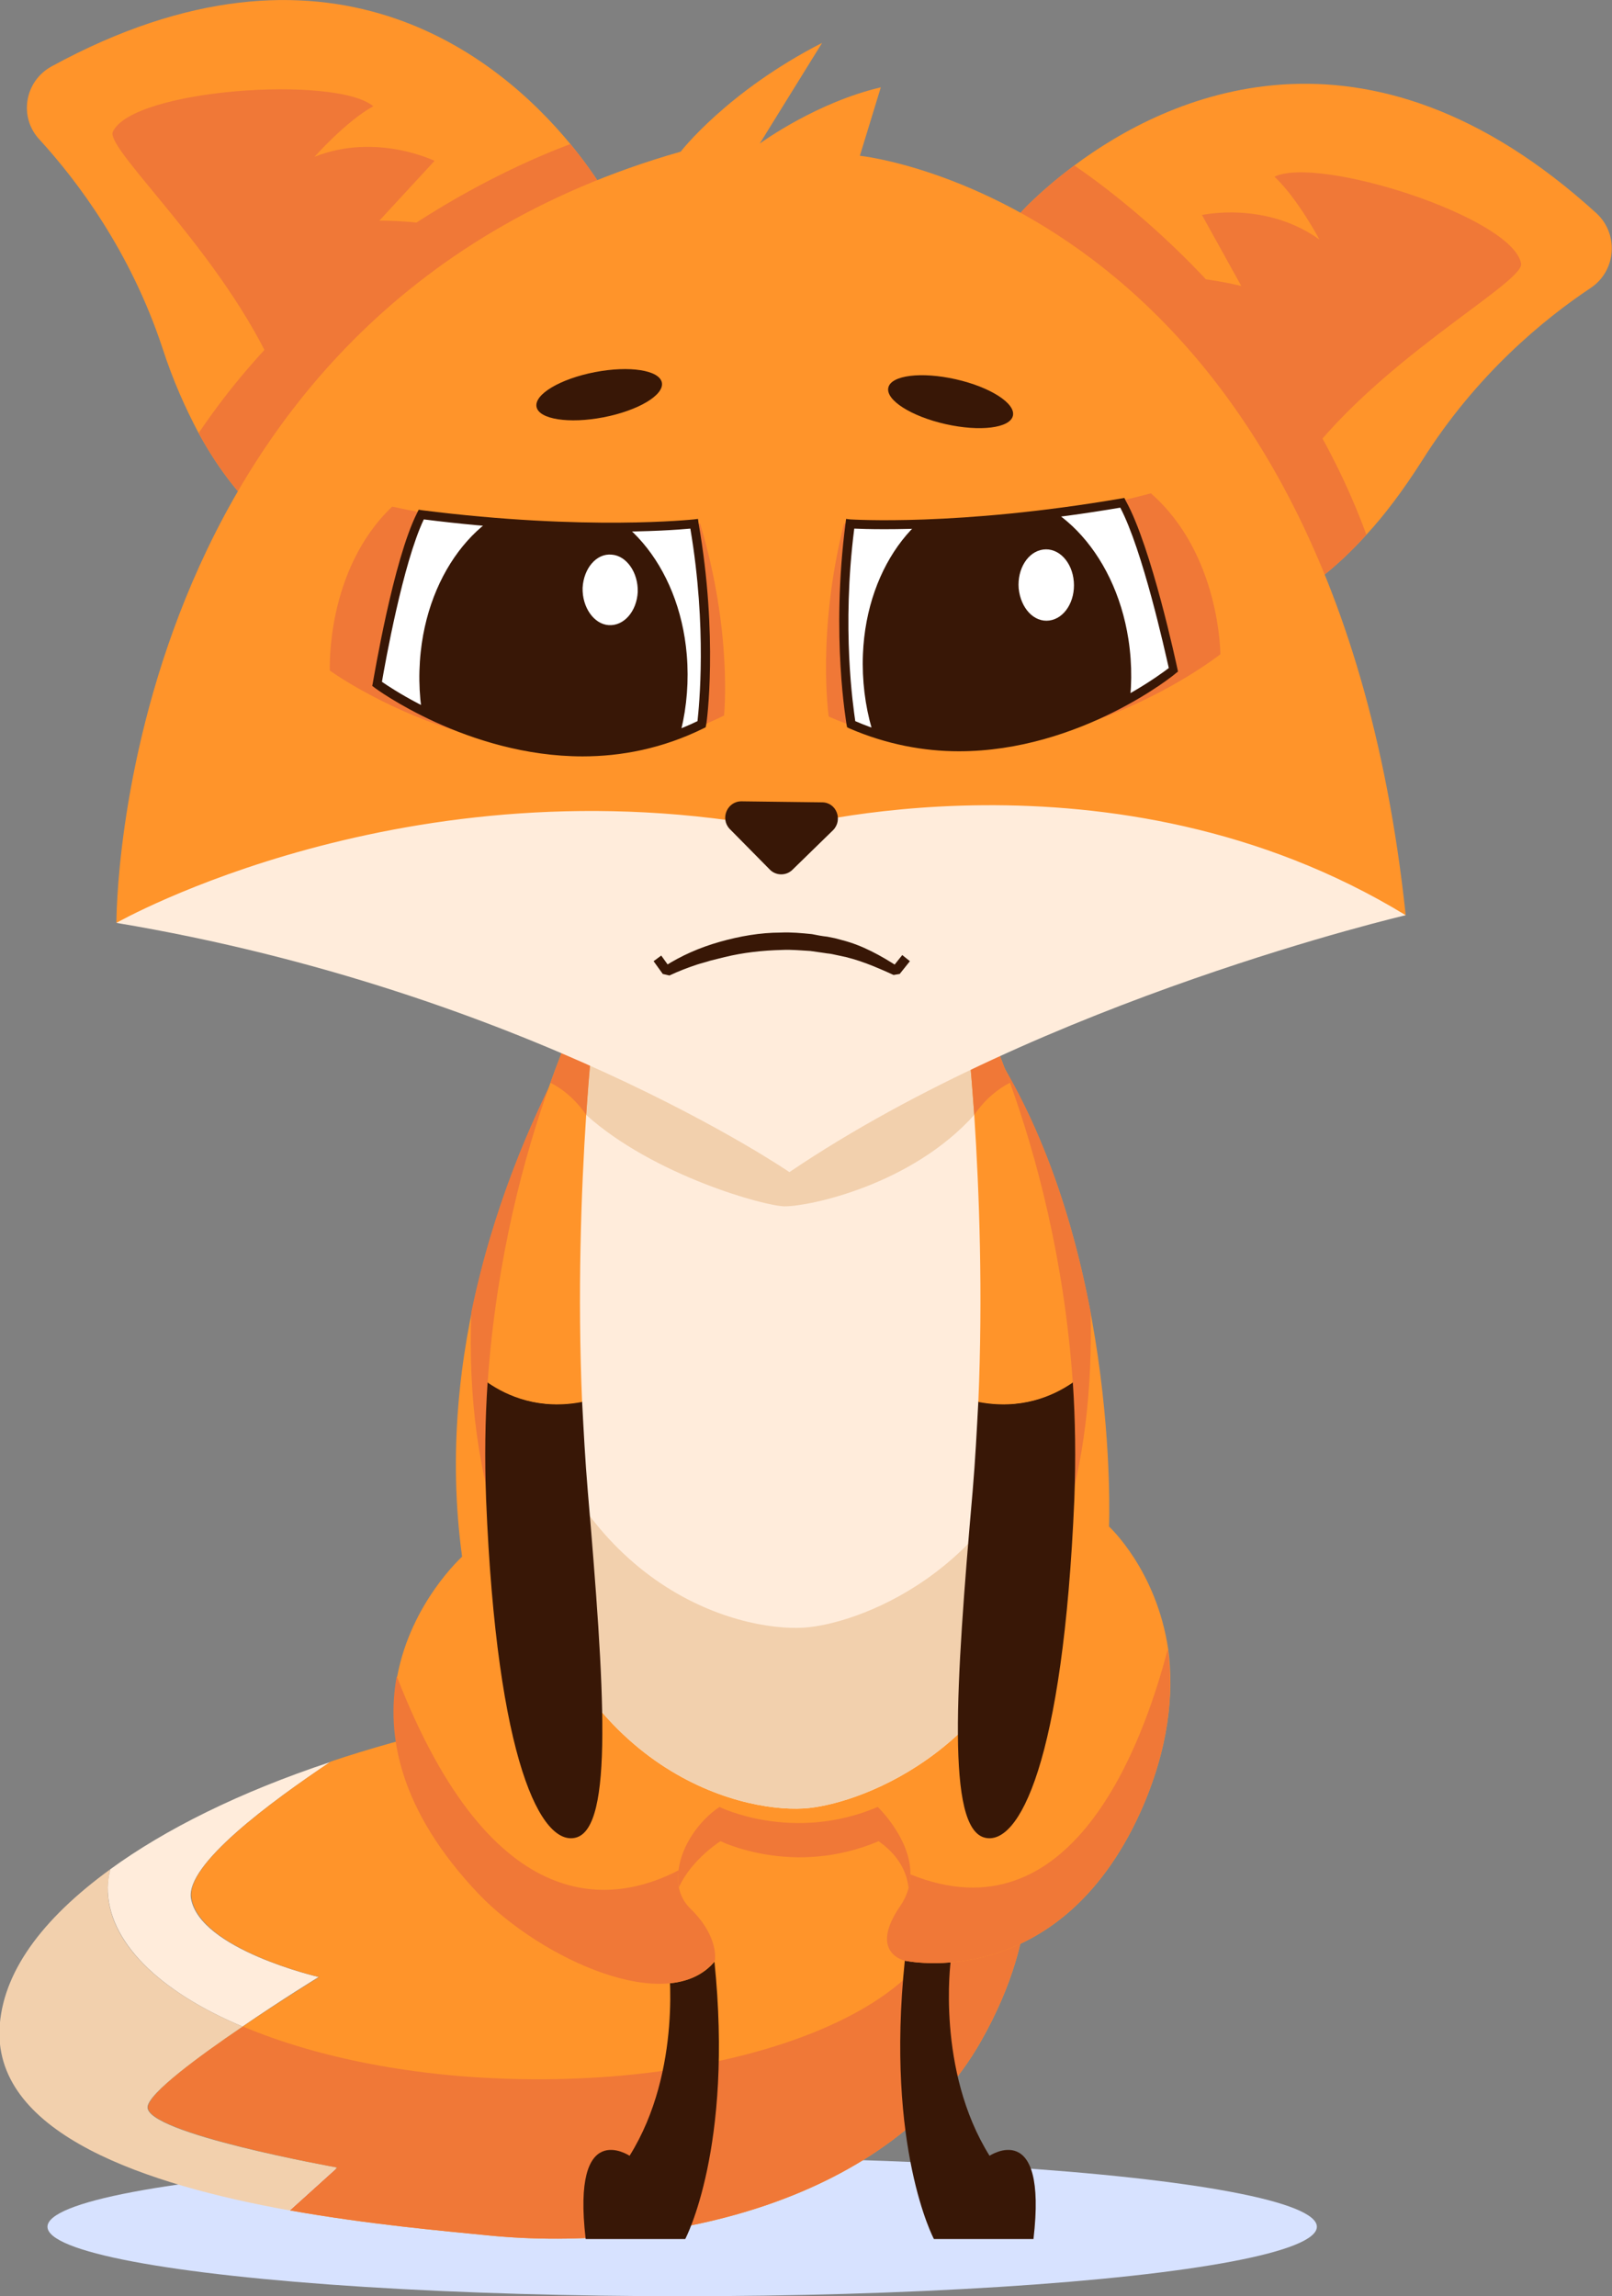
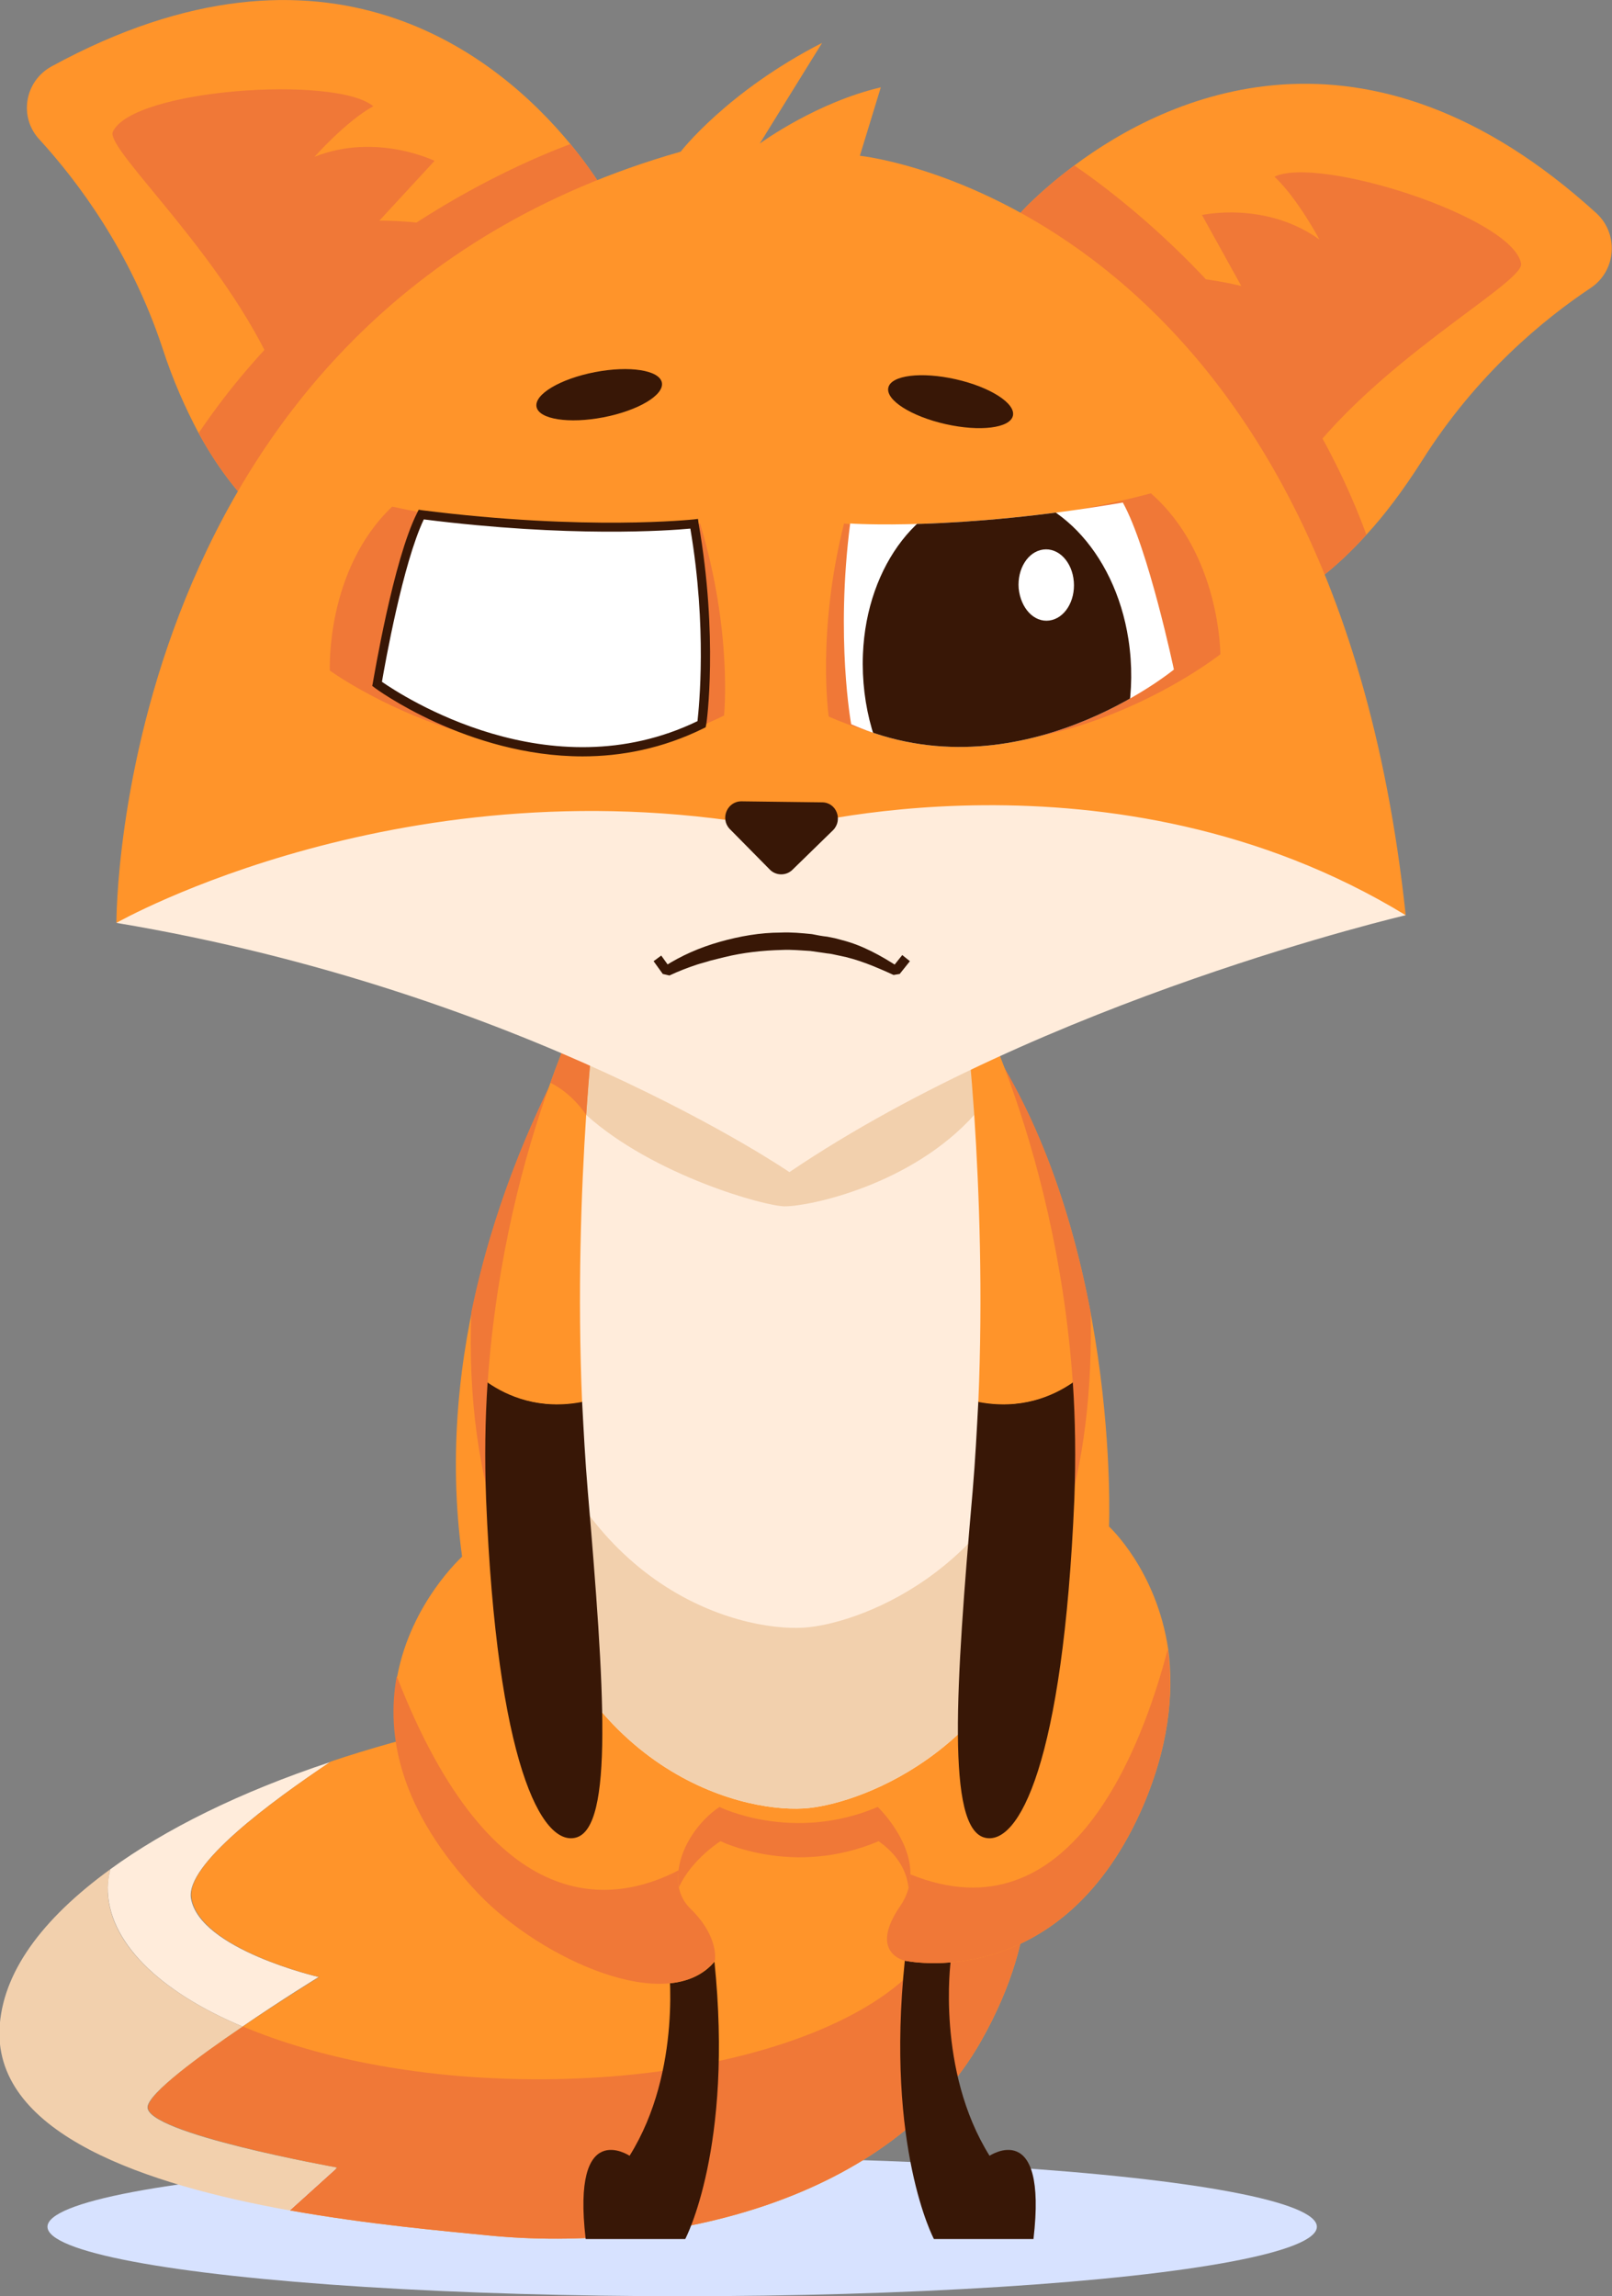
<svg xmlns="http://www.w3.org/2000/svg" xmlns:xlink="http://www.w3.org/1999/xlink" version="1.1" id="Layer_1" x="0px" y="0px" width="315.7px" height="449.6px" viewBox="0 0 315.7 449.6" enable-background="new 0 0 315.7 449.6" xml:space="preserve">
  <rect x="0" y="0" width="315.7" height="449.6" fill="#808080" stroke="none" />
  <g>
    <ellipse fill="#D7E2FF" cx="133.6" cy="436" rx="124.3" ry="13.6" />
    <g>
      <path fill="#FFECDB" d="M62.4,387.1c0,0-7.2,4.4-14.9,9.7c-16.4-6.9-26.5-16.7-26.4-27.3c0-1.2,0.2-2.3,0.5-3.5    c10.7-7.8,25.3-15.1,43.1-21c-11.7,7.8-28.4,20.1-27.3,26.7C39.1,381.7,62.4,387.1,62.4,387.1z" />
      <path fill="#FF942A" d="M192.1,399.7c-17.5,30.9-61.1,41.5-96.4,38c-9.1-0.9-23.8-2.2-38.9-4.9l9.3-8.4c0,0-37.7-6.8-37.1-11.9    c0.6-5.2,33.5-25.4,33.5-25.4s-23.4-5.4-25-15.5c-1.1-6.6,15.7-18.9,27.3-26.7c30.8-10.3,71.5-16.7,119.6-15.3    C184.3,329.7,216.8,356.2,192.1,399.7z" />
      <path fill="#F2D0AD" d="M21.6,366c-0.3,1.1-0.4,2.3-0.5,3.5c-0.2,10.6,10,20.4,26.4,27.3c-8.8,6-18.3,13-18.6,15.7    c-0.6,5.2,37.1,11.9,37.1,11.9l-9.3,8.4c-27.8-5-57.6-14.8-56.8-35.5C0.4,386.4,8,375.9,21.6,366z" />
      <path fill="#F07837" d="M192.1,399.7c-17.5,30.9-61.1,41.5-96.4,38c-9.1-0.9-23.8-2.2-38.9-4.9l9.3-8.4c0,0-37.7-6.8-37.1-11.9    c0.3-2.7,9.8-9.8,18.6-15.7c14.5,6.1,33.7,10,55,10.3c45.3,0.7,82.3-15,82.7-35c0.3-19.5-34-35.9-77.4-37.5    c22.6-3.8,48.3-5.6,76.5-4.8C184.3,329.7,216.8,356.2,192.1,399.7z" />
    </g>
    <path fill="#F07837" d="M178,370.9c0,1.4-0.2,4.2-0.7,6.4c4.7,0.3,9.6-0.9,13.5-3.2c7.4-4.5,8.3-14.5,5-22.2   c-2.8-6.6-8.4-12.4-15.1-14.2c-4.2-1.2-8.8-0.6-13.1-0.3c-5.3,0.4-10.5,1-15.7,2c-9.2,1.7-18.5,4-27.1,7.7   c-6.5,2.7-12.2,7.5-12.8,15.5c-0.6,8.3,2.9,16.8,11.5,16.9c3.3,0,6.6-0.8,9.8-1.8c-0.9-1.6-1.5-3.4-1.2-5.2c0.6-4.7,5.1-9.4,9-12   c0,0,14.3,7.1,31,0C171.8,360.5,178,363.8,178,370.9z" />
    <path fill="#381706" d="M114.7,438.4h19.5c0,0,9.5-17.8,5.7-54.5h-9c0,0,2.9,21.4-7.6,38.2C123.3,422.1,111.9,414.5,114.7,438.4z" />
    <path fill="#381706" d="M202.4,438.4h-19.5c0,0-9.5-17.8-5.7-54.5h9c0,0-2.9,21.4,7.6,38.2C193.8,422.1,205.2,414.5,202.4,438.4z" />
    <path fill="#FF942A" d="M223.3,354.9c-16.2,35.6-46.1,29-46.1,29s-7.2-1.5-0.9-10.7c1.4-2,2-4.2,2-6.2c0.1-7-6.4-13.2-6.4-13.2   c-16.7,7.1-31,0-31,0c-3.9,2.6-7.4,7.5-8,12.3c-0.4,2.8,0.2,5.5,2.4,7.6c5.7,5.6,4.8,10.2,4.8,10.2c-9,11.2-34.1-0.4-46.2-13   c-15.7-16.5-18.2-31.3-16.1-42.7c2.7-14.4,12.7-23.4,12.7-23.4c-5.5-40.1,8.8-76.3,19.7-97.2c6.2-11.8,11.3-18.6,11.3-18.6h59.5   c4.4,4.3,8.3,9,11.8,14c26.7,39.1,24.4,95.9,24.4,95.9s9.3,8.5,11.6,24.1C229.9,331.5,229,342.2,223.3,354.9z" />
    <path fill="#F07837" d="M208.2,298.9C208.2,298.9,208.2,298.9,208.2,298.9c-0.1-0.1,1.9-56.9-21-96c-2.9-5-6.3-9.7-10.1-14h3.9   c4.5,4.3,8.4,9,11.8,14c11.4,16.7,17.5,36.7,20.8,54.1C213.9,271.7,212.4,286.3,208.2,298.9z" />
    <path fill="#F07837" d="M116.1,207.6c-9.3,20.5-21.3,56-17.2,95.3c-5.3-13.6-7.2-29.7-6.6-45.9c4.1-20.1,11.5-37.3,17.9-49.4   c6.2-11.7,11.3-18.6,11.3-18.6h4.4C125.8,188.9,121.4,195.8,116.1,207.6z" />
    <path fill="#F07837" d="M192.7,203c-15.2,13.5-16.6,36.7-29.9,38.1c-13.3,1.4-38.1-28.5-52.7-33.5c6.2-11.8,11.3-18.6,11.3-18.6   h59.5C185.4,193.2,189.3,197.9,192.7,203z" />
    <path fill="#FFECDB" d="M209,277.9c0,3.1-0.1,6.4-0.2,9.7c-0.1,1.3-0.1,2.7-0.2,4c-0.4,5.6-1.2,10.7-2.3,15.3   c-8.7,35.4-36.9,45.9-47.8,47.1c-11.6,1.3-44.7-5.7-56.2-50c-0.8-3.2-1.6-6.5-2.2-10.1c-0.2-1.1-0.3-2.1-0.5-3.2   c-0.5-3.5-0.8-7-0.9-10.5c-0.1-2-0.1-3.9-0.1-5.9c0.3-25.5,8.5-49.1,15.7-65c5.7-12.7,10.9-20.5,10.9-20.5h52.4   c4.5,5.6,8.6,11.3,12.2,17.2c11.1,18,17.6,37.7,19.1,61.5C208.9,271,209,274.4,209,277.9z" />
    <path fill="#F2D0AD" d="M209,277.9c0,3.1-0.1,6.4-0.2,9.7c-0.1,1.3-0.1,2.7-0.2,4c-0.4,5.6-1.2,10.7-2.3,15.3   c-8.7,35.4-36.9,45.9-47.8,47.1c-11.6,1.3-44.7-5.7-56.2-50c-0.8-3.2-1.5-6.5-2.2-10.1c-0.2-1.1-0.3-2.1-0.5-3.2   c-0.5-3.5-0.8-7-0.9-10.5c-0.1-2-0.1-3.9-0.1-5.9c0.1-5.7,0.5-11.4,1.3-16.9c0.1,0.4,0.1,0.7,0.2,1.1c0.6,3.5,1.3,6.9,2.2,10.1   c11.6,44.3,44.7,51.3,56.2,50c10.9-1.2,39.1-11.7,47.8-47.1c0.8-3.4,1.5-6.9,1.9-10.7c0.2,2.2,0.4,4.5,0.6,6.7   C208.9,271,209,274.4,209,277.9z" />
    <path fill="#F2D0AD" d="M190.8,218.3c-12.3,13.7-32.2,17.9-37.1,17.9c-3.9,0-25.8-6.1-38.9-17.9c-2.2-14.8,1.5-29.4,1.5-29.4   l70.4,0C191.1,194.5,190.8,211.6,190.8,218.3z" />
    <path fill="#F07837" d="M140,383.9c-9,11.2-34.1-0.4-46.2-13c-15.7-16.5-18.2-31.3-16.1-42.7c18.9,48.7,42.9,44.4,55.2,38   c-0.4,2.8,0.2,5.5,2.4,7.6C140.9,379.3,140,383.9,140,383.9z" />
    <path fill="#F07837" d="M223.3,354.9c-16.2,35.6-46.1,29-46.1,29s-7.2-1.5-0.9-10.7c1.4-2,2-4.2,2-6.2c31.5,12.8,45.4-25,50.4-44.1   C229.9,331.5,229,342.2,223.3,354.9z" />
    <path fill="#381706" d="M112.8,359.8c-6.7,1.8-15.5-14.6-17.6-66.2c-0.3-8-0.2-15.7,0.3-23c3.9,2.7,10.2,5.5,18.5,3.8   c0.3,5.7,0.6,11.5,1.1,17.4C118.4,330.6,120.2,357.8,112.8,359.8z" />
    <path fill="#FF942A" d="M114.8,218.3c-1,15.2-1.7,35.1-0.8,56.2c-8.3,1.6-14.6-1.1-18.5-3.8c1.7-24.3,7.2-44.6,12.3-58.7   c5-14,9.7-22,9.7-22S115.9,201.1,114.8,218.3z" />
    <path fill="#F07837" d="M117.5,190c0,0-1.5,11.1-2.7,28.3c-2.2-3.2-4.8-5.2-7-6.3C112.8,198,117.5,190,117.5,190z" />
    <path fill="#381706" d="M192.8,359.8c6.7,1.8,15.4-14.6,17.6-66.2c0.3-8,0.2-15.7-0.3-23c-3.9,2.7-10.2,5.5-18.5,3.8   c-0.3,5.7-0.6,11.5-1.1,17.4C187.1,330.6,185.4,357.8,192.8,359.8z" />
    <path fill="#FF942A" d="M190.8,218.3c1,15.2,1.7,35.1,0.8,56.2c8.3,1.6,14.6-1.1,18.5-3.8c-1.7-24.3-7.2-44.6-12.3-58.7   c-5-14-9.7-22-9.7-22S189.6,201.1,190.8,218.3z" />
-     <path fill="#F07837" d="M188.1,190c0,0,1.5,11.1,2.7,28.3c2.2-3.2,4.8-5.2,7-6.3C192.8,198,188.1,190,188.1,190z" />
    <g>
      <g>
        <path fill="#FF942A" d="M64.3,109.5c-7.4-3.1-17.1-9.5-25.4-24.7c-2.5-4.7-5-10.2-7.1-16.7c-6.3-19-16.7-32.7-24-40.7     C3.6,23,4.8,15.9,10.1,13c54.1-29.5,87.5-1.9,101.6,15.2c5.2,6.3,7.8,11.2,7.8,11.2C138.4,72.1,73.9,113.5,64.3,109.5z" />
        <path fill="#F07837" d="M98.7,49.9C94,43,74.3,43.2,74.3,43.2l10.8-11.7c0,0-11.4-5.6-23.5-0.8c0,0,6.1-6.9,11.5-9.9     c-7.3-6.1-47.1-3.4-51,5c-1.6,3.5,23.7,25.8,33,50.1C59.4,87.3,98.7,49.9,98.7,49.9z" />
        <path fill="#F07837" d="M64.3,109.5c-7.4-3.1-17.1-9.5-25.4-24.7c24-35.6,59.8-51.7,72.8-56.6c5.2,6.3,7.8,11.2,7.8,11.2     C138.4,72.1,73.9,113.5,64.3,109.5z" />
      </g>
      <g>
        <path fill="#FF942A" d="M237.1,122.7c7.9-1.2,18.9-5.1,30.5-18c3.6-3.9,7.2-8.7,10.9-14.5c10.7-17,24-27.8,33-33.8     c5-3.3,5.6-10.5,1.2-14.6c-45.5-41.5-84.5-22.7-102.3-9.4c-6.6,4.9-10.3,9-10.3,9C173.9,68.7,226.7,124.3,237.1,122.7z" />
        <path fill="#F07837" d="M217.8,56.7c6.3-5.5,25.3-0.7,25.3-0.7l-7.7-13.9c0,0,12.4-2.8,23,4.8c0,0-4.3-8.1-8.8-12.3     c8.6-4.2,46.6,7.9,48.3,17c0.7,3.8-29.2,19.4-44,40.8C247.1,102.3,217.8,56.7,217.8,56.7z" />
        <path fill="#F07837" d="M237.1,122.7c7.9-1.2,18.9-5.1,30.5-18c-14.8-40.3-45.8-64.5-57.2-72.3c-6.6,4.9-10.3,9-10.3,9     C173.9,68.7,226.7,124.3,237.1,122.7z" />
      </g>
      <path fill="#FF942A" d="M275.3,179.2c-74.1-8.3-120.4-6.5-120.4-6.5c-73.7-2.5-132.1,8-132.1,8S22.2,61.3,133.3,29.7    c0,0,9.1-11.8,27.7-21.3l-12.2,19.7c0.7-0.5,11.3-8.1,23.7-11l-4.1,13.4C168.5,30.5,260.5,40,275.3,179.2z" />
      <path fill="#FFECDB" d="M275.3,179.2c0,0-70.7,16.5-120.7,50.3c0,0-51.6-35.4-131.8-48.8c0,0,56.9-32.4,130.3-18.4    C153.1,162.4,217.9,144.2,275.3,179.2z" />
      <path fill="#381706" d="M145.2,156.9l15.8,0.2c2.8,0,4.1,3.4,2.2,5.4l-8,7.8c-1.2,1.2-3.2,1.2-4.4,0l-7.9-8    C141,160.3,142.4,156.9,145.2,156.9z" />
      <path fill="#F07837" d="M162.3,140.3c0,0-2.4-16.4,3-37.8c0,0,25.2,3.3,60.1-5.9c13.6,11.9,13.6,31.5,13.6,31.5    S201.7,157.7,162.3,140.3z" />
      <g>
        <defs>
          <path id="SVGID_1_" d="M166.7,141.8c0,0-3.1-16.8-0.2-39.3c0,0,20.7,1.5,53.4-4.1c5,9,10,32.7,10,32.7S199.4,156.2,166.7,141.8z      " />
        </defs>
        <use xlink:href="#SVGID_1_" overflow="visible" fill="#FFFFFF" />
        <clipPath id="SVGID_2_">
          <use xlink:href="#SVGID_1_" overflow="visible" />
        </clipPath>
        <path clip-path="url(#SVGID_2_)" fill="#381706" d="M169,128.1c-0.8,20.4,11.7,38.6,28.2,37.7c16.4-0.9,26.9-20.4,23.8-40.6     c-2.7-17.5-14.9-29.6-27.7-28.9C180.6,97,169.7,110.4,169,128.1z" />
        <path clip-path="url(#SVGID_2_)" fill="#FFFFFF" d="M210.3,113.9c0.3,3.8-1.8,7.2-4.8,7.6c-3,0.4-5.6-2.4-6-6.3     c-0.3-3.8,1.8-7.2,4.8-7.6C207.3,107.2,210,110,210.3,113.9z" />
      </g>
      <g>
-         <path fill="#381706" d="M187.8,147.1c-6.8,0-14.1-1.3-21.5-4.5l-0.4-0.2l-0.1-0.5c0-0.2-3.1-17.2-0.2-39.5l0.1-0.8l0.8,0.1     c0.2,0,21,1.4,53.1-4.1l0.6-0.1l0.3,0.6c5,9,9.9,32,10.1,32.9l0.1,0.5l-0.4,0.3C230.2,132,211.5,147.1,187.8,147.1z M167.5,141.2     c29.5,12.8,57.6-7.5,61.4-10.4c-0.8-3.5-5.1-23-9.5-31.4c-28.4,4.8-47.9,4.3-52.1,4.1C164.8,123.1,167.1,138.4,167.5,141.2z" />
-       </g>
+         </g>
      <path fill="#F07837" d="M141.8,140.1c0,0,1.7-16.4-4.7-37.6c0,0-25,4.4-60.3-3.3c-13.1,12.5-12.2,32.1-12.2,32.1    S103.1,159.3,141.8,140.1z" />
      <g>
        <defs>
          <path id="SVGID_3_" d="M137.4,141.8c0,0,2.4-16.9-1.5-39.2c0,0-20.6,2.4-53.5-1.8c-4.6,9.2-8.6,33.1-8.6,33.1      S105.4,157.7,137.4,141.8z" />
        </defs>
        <use xlink:href="#SVGID_3_" overflow="visible" fill="#FFFFFF" />
        <clipPath id="SVGID_4_">
          <use xlink:href="#SVGID_3_" overflow="visible" />
        </clipPath>
-         <path clip-path="url(#SVGID_4_)" fill="#381706" d="M134.5,128.2c1.7,20.4-10,39.1-26.5,38.9c-16.5-0.2-27.8-19.2-25.6-39.5     c1.9-17.6,13.6-30.2,26.4-30.1C121.6,97.7,133,110.5,134.5,128.2z" />
        <path clip-path="url(#SVGID_4_)" fill="#FFFFFF" d="M114.1,115.1c-0.1,3.8,2.2,7.1,5.1,7.3c3,0.2,5.5-2.7,5.7-6.5     c0.1-3.8-2.2-7.1-5.1-7.3C116.8,108.3,114.3,111.3,114.1,115.1z" />
      </g>
      <g>
        <path fill="#381706" d="M114.1,148.1c-22.5,0-40.6-13.3-40.8-13.5l-0.4-0.3l0.1-0.5c0.2-1,4-24.1,8.7-33.4l0.3-0.6l0.6,0.1     c32.4,4.1,53.1,1.8,53.3,1.8l0.8-0.1l0.1,0.8c3.9,22.2,1.6,39.3,1.5,39.5l-0.1,0.5l-0.4,0.2C129.7,146.6,121.6,148.1,114.1,148.1     z M74.8,133.5c3.9,2.7,32.8,21.7,61.8,7.7c0.3-2.8,1.9-18.2-1.4-37.7c-4.2,0.4-23.6,1.8-52.2-1.8C78.9,110.3,75.4,130,74.8,133.5     z" />
      </g>
      <ellipse transform="matrix(-0.976 -0.22 0.22 -0.976 350.666 196.544)" fill="#381706" cx="186.3" cy="78.8" rx="12.5" ry="4.5" />
      <ellipse transform="matrix(0.982 -0.19 0.19 0.982 -12.527 23.664)" fill="#381706" cx="117.3" cy="77.3" rx="12.5" ry="4.5" />
      <path fill="#381706" d="M129.5,187.1l1.8,2.5l-1.3-0.3c3.4-2.2,7.1-3.8,11-4.9c3.9-1.1,7.9-1.8,11.9-1.8c2-0.1,4.1,0.1,6.1,0.3    c1,0.2,2,0.4,3,0.5c0.5,0.1,1,0.2,1.5,0.3l1.5,0.4c3.9,1,7.5,3,10.9,5.2l0,0l-1.2,0.2l2-2.5l1.5,1.2l-2,2.5l-1.2,0.2    c-3.5-1.6-7-3.1-10.7-3.8l-1.4-0.3c-0.5-0.1-0.9-0.1-1.4-0.2l-2.8-0.4c-1.9-0.1-3.7-0.3-5.6-0.2c-3.8,0.1-7.5,0.5-11.2,1.4    l-2.8,0.7c-0.9,0.3-1.8,0.5-2.7,0.8c-1.8,0.6-3.6,1.3-5.3,2.1l-1.3-0.3l-1.8-2.5L129.5,187.1z" />
    </g>
  </g>
</svg>